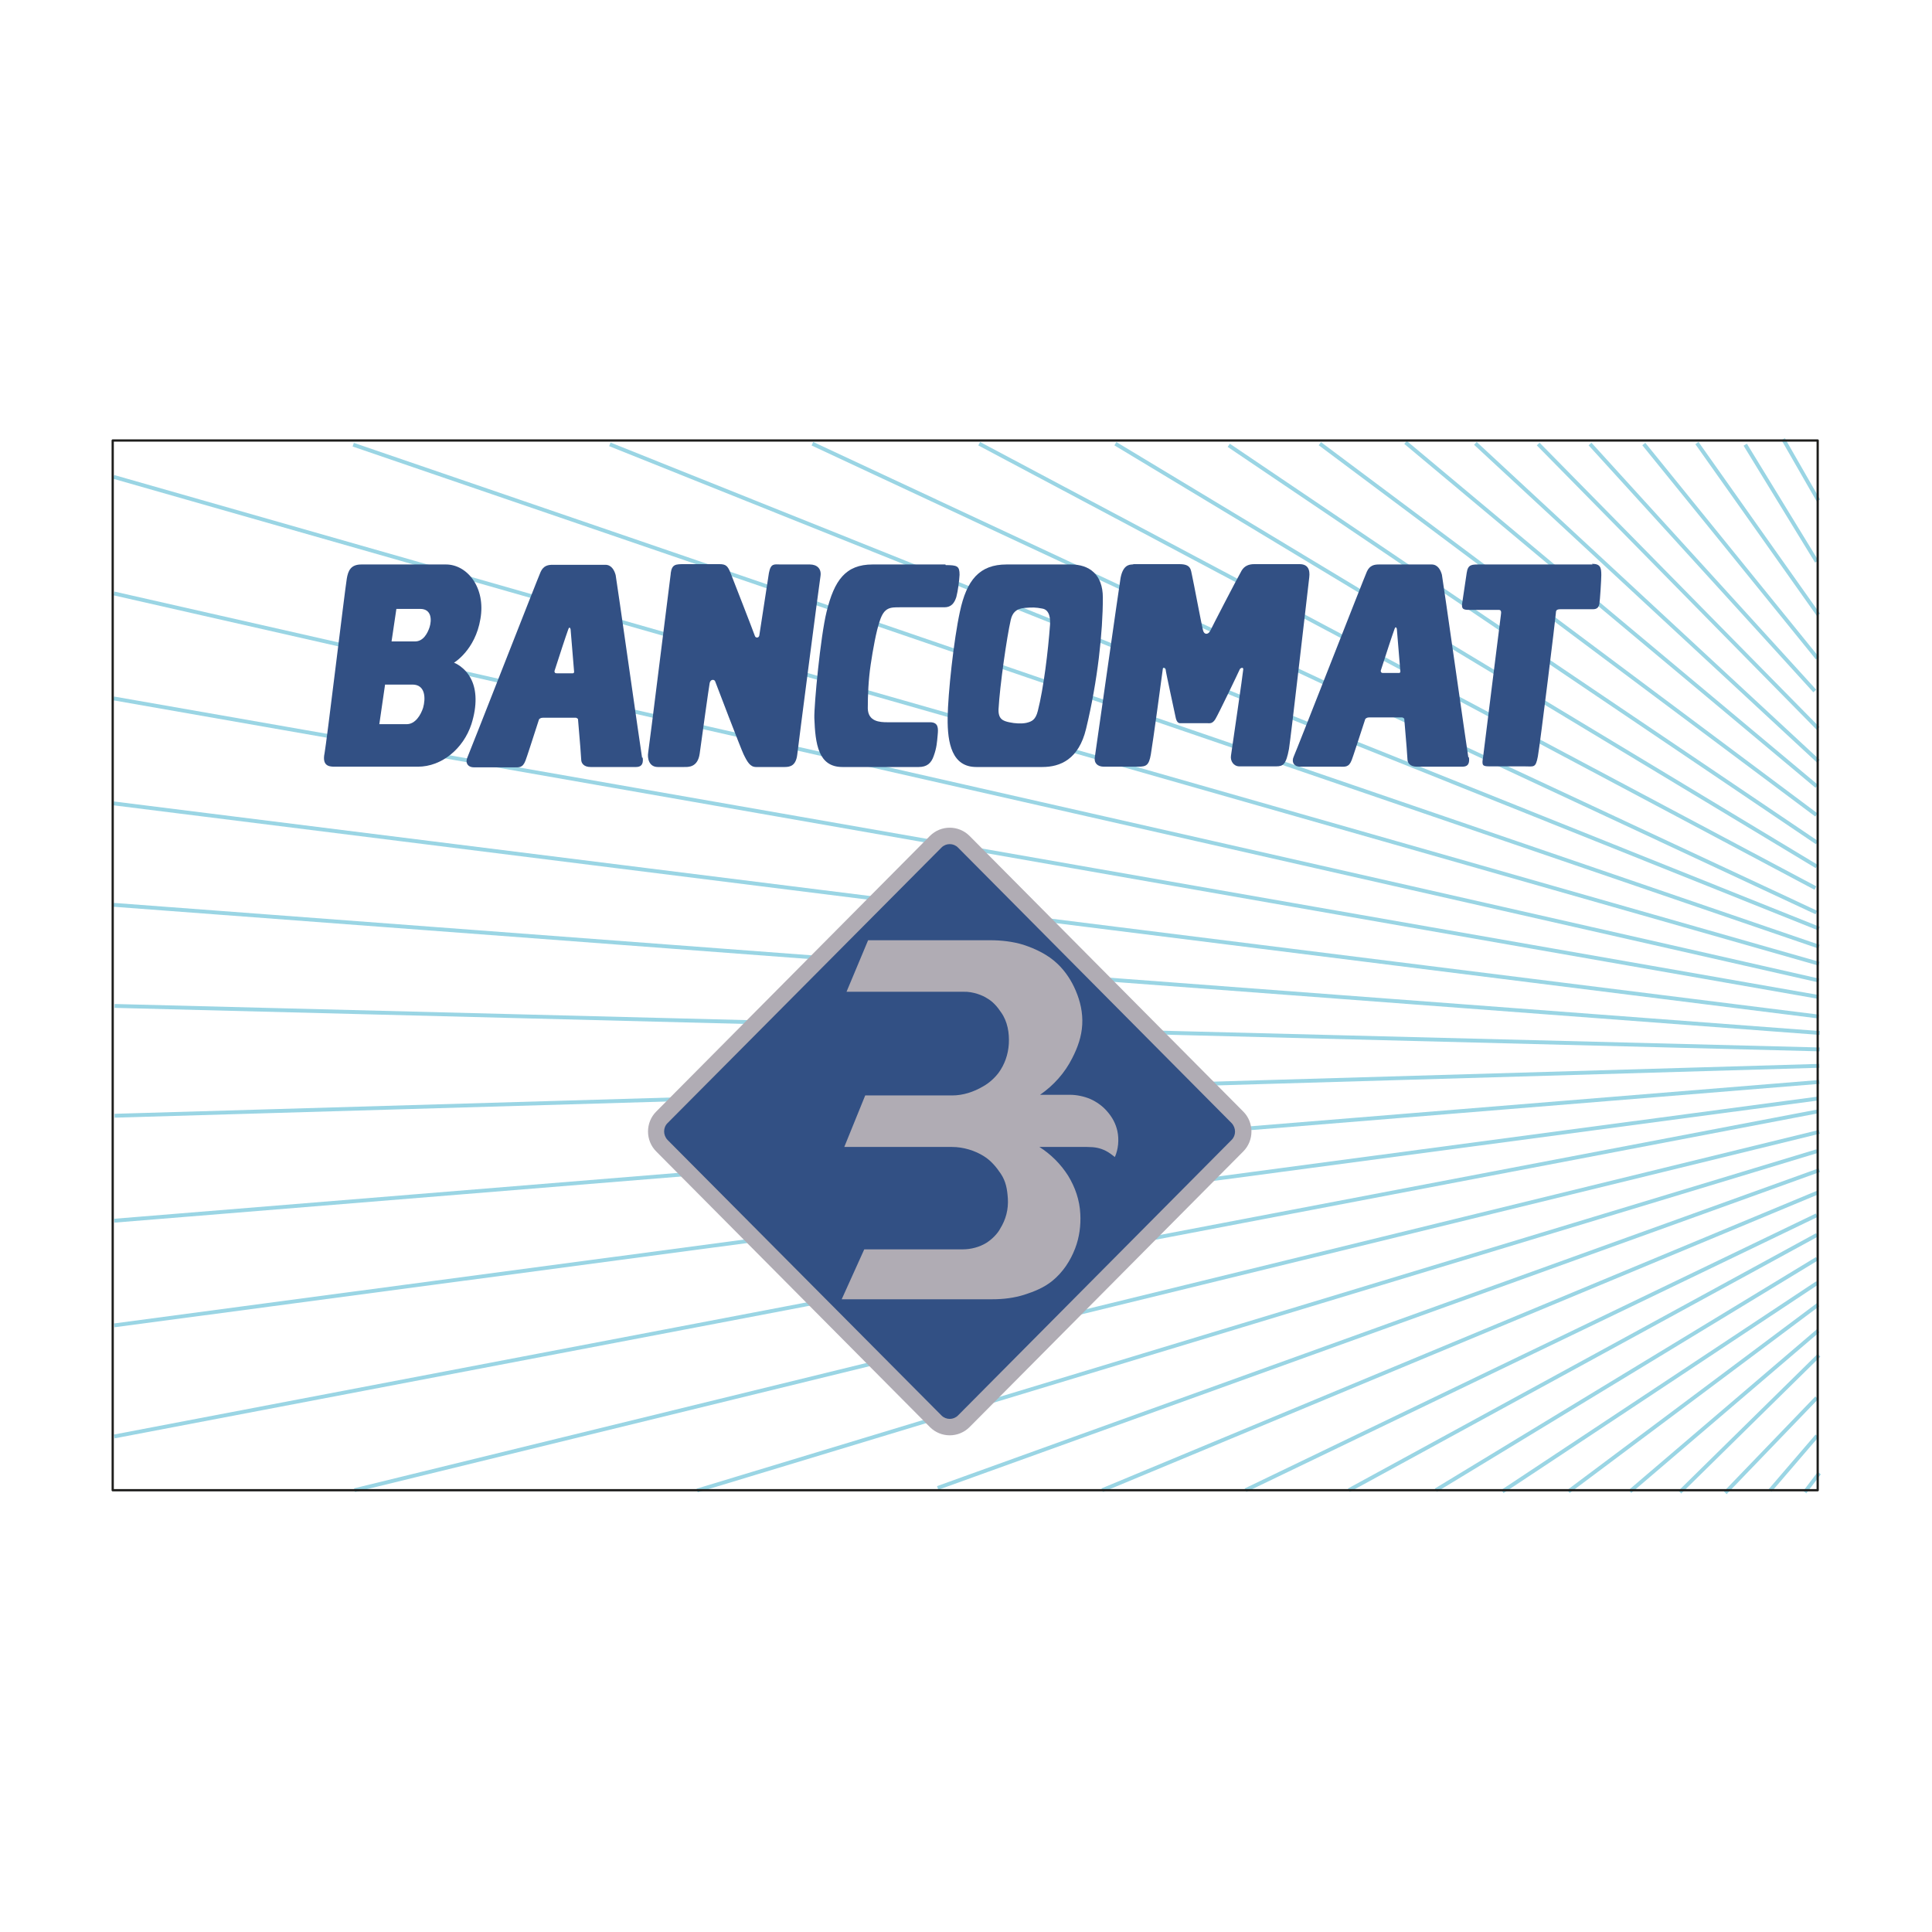
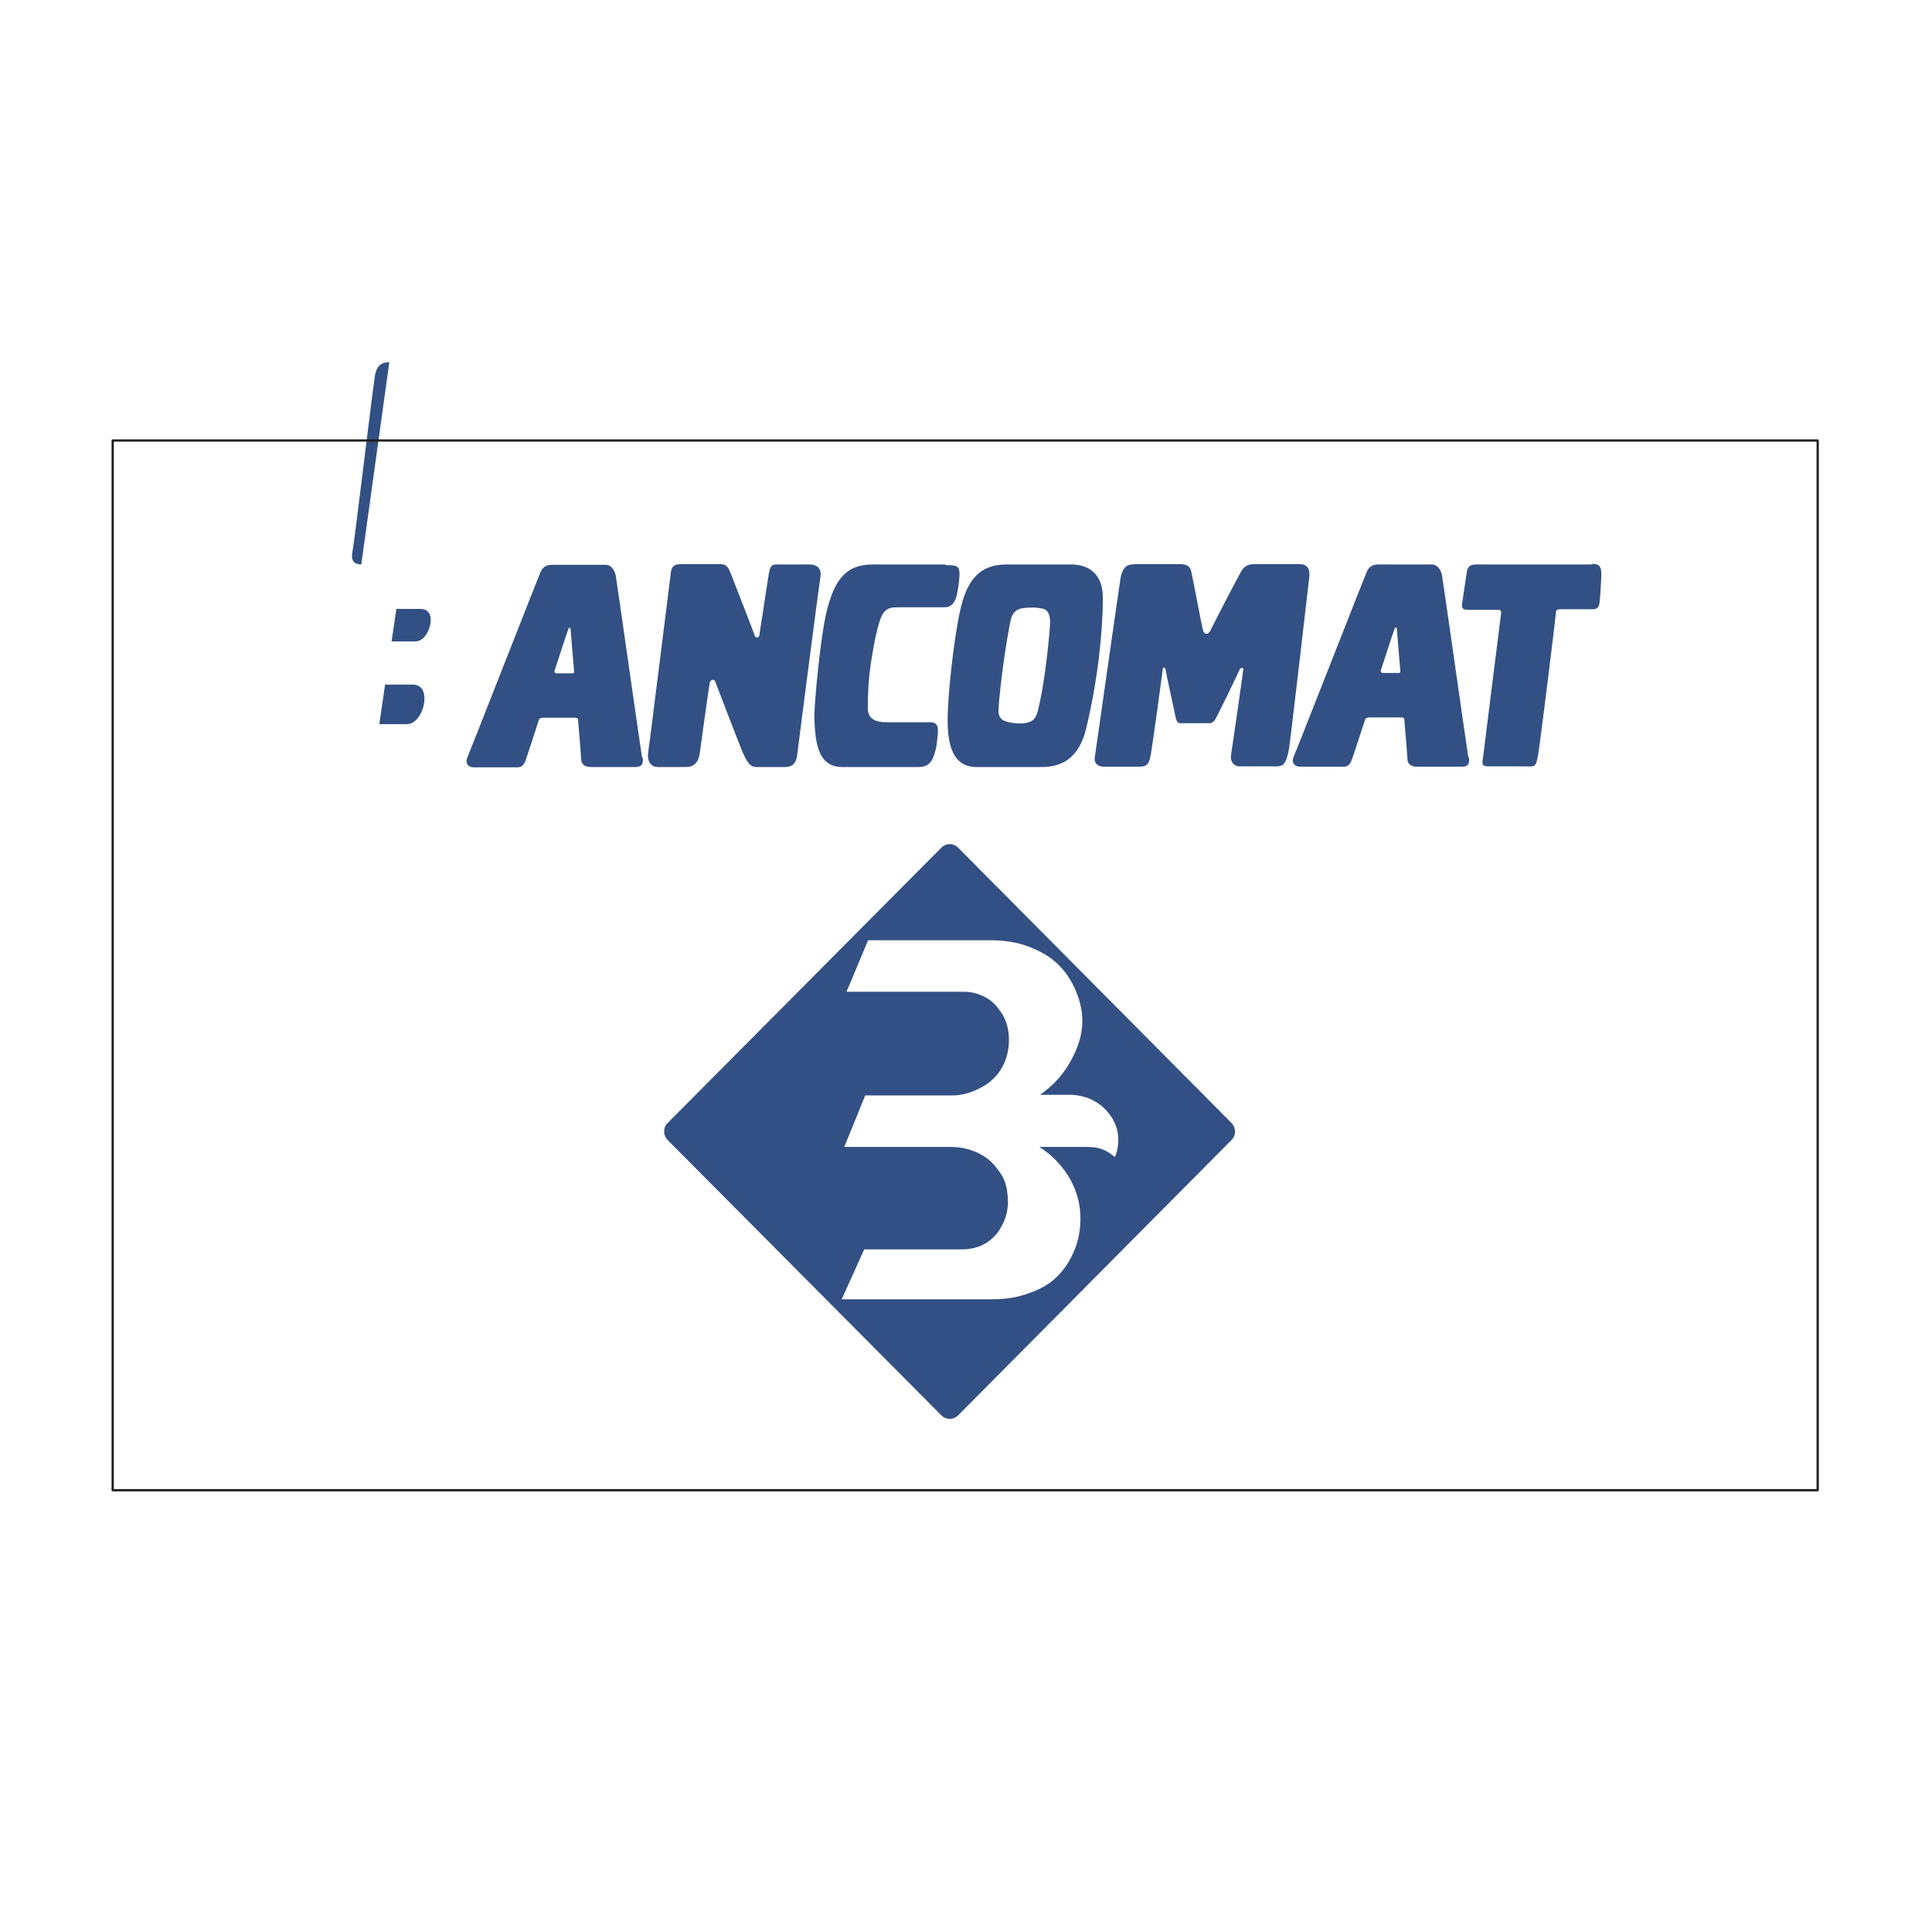
<svg xmlns="http://www.w3.org/2000/svg" id="Livello_2" viewBox="0 0 60 60">
  <defs>
    <style>.cls-1{stroke:#1d1d1b;stroke-linecap:round;stroke-linejoin:round;stroke-width:.07px;}.cls-1,.cls-2,.cls-3{fill:none;}.cls-2{stroke:#9ad5e4;stroke-miterlimit:2.61;stroke-width:.12px;}.cls-4{fill:#325084;}.cls-4,.cls-5{fill-rule:evenodd;}.cls-5{fill:#b0acb4;}</style>
  </defs>
  <g id="Livello_1-2">
    <g>
-       <rect class="cls-3" width="60" height="60" />
      <g>
-         <path class="cls-2" d="m56.5,45.75l-.07.09m0,0l-.38.5m.38-1.75l-1.46,1.7m1.45-2.88l-2.84,2.95m2.91-4.27l-4.32,4.25m4.29-5.01l-5.84,4.99m5.84-5.8l-7.75,5.8m7.73-6.48l-9.78,6.48m9.77-7.23l-11.84,7.19m11.84-7.93l-14.54,7.93m14.53-8.54l-17.74,8.54m17.76-9.24l-22.21,9.24m22.27-9.94l-27.38,9.87m27.31-10.46l-34.78,10.54m34.85-11.14l-45.49,11.13m45.42-11.76L3.55,44.61m0-3.45l52.88-7.04m-52.88,3.79l52.95-4.31m0-.5l-52.94,1.55m0-3.41l52.95,1.35m0-.51L3.53,28.1m0-3.15l52.95,6.62m-.01-16.03l-1.09-1.9m1.04,3.8l-2.22-3.63m2.27,5.28l-3.77-5.33m3.74,6.68l-5.39-6.65m5.31,7.67l-6.98-7.67m7.08,8.83l-8.69-8.83m8.7,9.85l-10.65-9.87m10.6,10.65l-12.77-10.68m12.76,11.57l-15.42-11.53m15.44,12.39l-18.27-12.34m18.26,13.08l-21.78-13.13m21.74,13.8l-25.97-13.8m26,14.56l-31.18-14.56m-6.29.02l37.55,15.04M10.97,13.81l45.52,15.59m0,.53L3.53,14.81m.01,3.62l52.94,12.02m-.01.51L3.53,21.69" />
-         <path class="cls-4" d="m11.22,17.53h2.63c.66,0,1.24.72,1.07,1.69-.16.97-.82,1.36-.82,1.36,0,0,.36.13.55.55.14.3.18.76-.01,1.36-.25.76-.92,1.32-1.66,1.32h-2.6c-.18,0-.38-.04-.3-.42.06-.31.62-4.98.69-5.42.04-.24.12-.44.45-.44h0Zm1.09,1.38l-.15,1.01h.73c.26,0,.39-.26.45-.44.07-.22.07-.57-.29-.57h-.73Zm-.35,2.34l-.18,1.24s.65,0,.85,0c.27,0,.44-.29.51-.51.08-.28.08-.72-.33-.72h-.85Z" />
+         <path class="cls-4" d="m11.22,17.53h2.63h-2.6c-.18,0-.38-.04-.3-.42.06-.31.62-4.98.69-5.42.04-.24.12-.44.45-.44h0Zm1.09,1.38l-.15,1.01h.73c.26,0,.39-.26.45-.44.07-.22.07-.57-.29-.57h-.73Zm-.35,2.34l-.18,1.24s.65,0,.85,0c.27,0,.44-.29.51-.51.08-.28.08-.72-.33-.72h-.85Z" />
        <path class="cls-4" d="m19.94,23.53c-.05-.3-.79-5.52-.82-5.67-.04-.15-.13-.32-.32-.32h-1.63c-.14,0-.29.02-.38.22-.09.2-2.19,5.57-2.27,5.75-.08.17,0,.32.2.32h1.22c.17,0,.29.03.38-.21.04-.1.21-.63.42-1.28.02-.02.05-.05.12-.05h1.03s.05.02.06.04c.06.68.1,1.22.1,1.26,0,.11.08.23.29.23h1.41c.14,0,.24-.06.21-.29h0Zm-2.16-2.62c-.1,0-.39,0-.49,0-.06,0-.07-.03-.07-.07.18-.56.34-1.05.43-1.3.04-.11.07,0,.07,0,0,0,.05.6.11,1.33,0,.02-.02.04-.04.04h0Z" />
        <path class="cls-4" d="m20.83,17.82c-.04.29-.67,5.38-.7,5.55-.03.17.02.45.3.45h.82c.12,0,.42.02.48-.42.06-.44.28-2.03.31-2.19.03-.13.15-.11.17-.05.02.06.81,2.12.88,2.26.12.25.21.4.39.4h.89c.17,0,.35-.04.39-.39.04-.35.68-5.29.72-5.53.04-.24-.11-.37-.33-.37h-.9c-.2,0-.31-.05-.37.26-.05.31-.28,1.84-.3,1.95-.02.08-.12.08-.14,0-.07-.2-.66-1.71-.75-1.94-.09-.23-.15-.28-.35-.28h-1.08c-.28,0-.39,0-.43.28h0Z" />
        <path class="cls-4" d="m29.36,17.53h-2.26c-.84,0-1.19.49-1.43,1.47-.19.77-.39,2.89-.38,3.3.03.8.12,1.52.87,1.52s2.12,0,2.37,0c.25,0,.39-.11.47-.35.09-.25.1-.42.12-.64.02-.21.03-.4-.24-.4h-1.32c-.24,0-.6-.02-.61-.43,0-.41.02-.89.09-1.36.07-.47.17-1.03.28-1.35.14-.44.33-.43.65-.43h1.36c.21,0,.31-.13.37-.32.05-.19.09-.5.1-.69,0-.27-.07-.3-.43-.3h0Z" />
        <path class="cls-4" d="m49.46,17.53h-3.49c-.26,0-.38-.01-.42.26-.04.26-.12.8-.14.94-.03.19.04.21.22.21h.91c.08,0,.09.05.07.17-.02.13-.53,4.24-.55,4.39-.05.28-.02.3.21.3.2,0,.89,0,1.07,0,.3,0,.35.06.42-.31.07-.38.56-4.38.56-4.46s.03-.11.15-.11.88,0,1,0c.13,0,.18-.06.2-.17.02-.1.06-.76.06-.89,0-.24-.03-.35-.29-.35h0Z" />
        <path class="cls-4" d="m33.73,22.63c-.23.96-.81,1.19-1.36,1.19h-2.05c-.75,0-.9-.73-.89-1.53.01-.76.19-2.42.38-3.29.21-.99.61-1.47,1.45-1.47h2c.57,0,.99.31.99,1.03,0,1.07-.16,2.58-.52,4.07h0Zm-1.91-3.75c-.26.02-.38.15-.43.37-.12.52-.34,2.04-.38,2.78-.01.31.15.36.33.4.18.04.38.05.53.02.17-.04.29-.09.36-.37.18-.7.32-1.86.38-2.68.01-.16,0-.46-.24-.5-.21-.04-.3-.04-.56-.02h0Z" />
        <path class="cls-4" d="m35.17,17.53c-.13,0-.3.05-.37.42-.06.37-.76,5.31-.8,5.57-.03.18.09.29.28.29h1.06c.26,0,.34-.04.4-.38.06-.34.36-2.55.37-2.64,0-.09.08-.06.09,0,0,.07.28,1.33.3,1.44.02.11.05.22.14.23.09,0,.81,0,.87,0s.14.02.23-.12c.1-.16.74-1.5.76-1.55.02-.05.12-.08.11,0,0,.07-.36,2.53-.38,2.67-.03.17.08.34.26.34s1,0,1.14,0c.22,0,.31-.06.4-.54.05-.28.61-5.17.63-5.33.03-.25-.05-.41-.3-.41h-1.41c-.16,0-.3.05-.39.2-.15.26-.94,1.79-.98,1.88-.07.12-.19.11-.22-.03-.04-.14-.3-1.53-.34-1.7-.04-.18-.03-.35-.39-.35-.46,0-1.3,0-1.42,0h0Z" />
        <path class="cls-4" d="m45.6,23.52c-.05-.3-.79-5.52-.82-5.67-.04-.15-.13-.32-.32-.32h-1.63c-.14,0-.29.02-.38.22-.09.2-2.19,5.57-2.27,5.74-.08.17,0,.32.2.32h1.22c.17,0,.29.03.38-.21.04-.1.21-.63.42-1.27.02-.02.05-.05.12-.05h1.03s.05.02.06.04c.06.68.1,1.22.1,1.26,0,.11.08.23.29.23h1.41c.14,0,.24-.05.21-.29h0Zm-2.16-2.62c-.1,0-.39,0-.49,0-.06,0-.07-.04-.07-.07.18-.56.34-1.05.43-1.3.04-.11.07,0,.07,0,0,0,.05.6.11,1.33,0,.02-.02.04-.04.04h0Z" />
-         <path class="cls-5" d="m38.61,35.76c.34-.34.34-.9,0-1.24l-8.5-8.56c-.34-.34-.89-.34-1.23,0l-8.5,8.56c-.34.34-.34.9,0,1.24l8.5,8.56c.34.34.89.34,1.23,0l8.5-8.56h0Z" />
        <path class="cls-4" d="m38.25,34.88l-8.5-8.56c-.14-.14-.37-.14-.51,0l-8.51,8.56c-.14.14-.14.37,0,.52l8.51,8.56c.14.14.37.14.51,0l8.5-8.56c.14-.14.14-.37,0-.52h0Zm-3.63,1.05c-.09-.07-.18-.14-.28-.19-.18-.09-.34-.12-.58-.12h-1.48c.36.23.66.53.89.89.22.36.36.76.38,1.19.02.36-.03.73-.16,1.07-.15.39-.38.74-.71,1.01-.26.21-.56.33-.87.43-.32.1-.65.14-.99.14h-4.68l.7-1.55h3.06c.25,0,.52-.07.73-.2.16-.1.34-.27.43-.44.18-.29.26-.6.24-.94-.02-.29-.06-.53-.22-.77-.14-.21-.31-.41-.52-.54-.28-.18-.65-.29-.99-.29h-3.35l.65-1.6h2.7c.34,0,.67-.11.96-.28.18-.1.35-.25.48-.42.19-.26.3-.57.32-.9.02-.34-.04-.7-.24-.98-.12-.18-.26-.34-.44-.44-.12-.08-.42-.21-.73-.2h-3.63s.67-1.6.67-1.6h3.79c.35,0,.7.04,1.03.14.39.13.77.31,1.07.6.24.23.43.52.56.83.14.33.22.68.2,1.05-.02.37-.14.71-.31,1.04-.23.46-.58.85-1,1.14h.93c.21,0,.44.05.63.13.2.09.38.22.51.37.18.2.28.4.33.62.06.27.03.58-.08.82h0Z" />
        <polygon class="cls-1" points="3.5 13.68 3.5 46.28 56.45 46.28 56.45 13.68 3.5 13.68 3.5 13.68" />
      </g>
    </g>
  </g>
</svg>